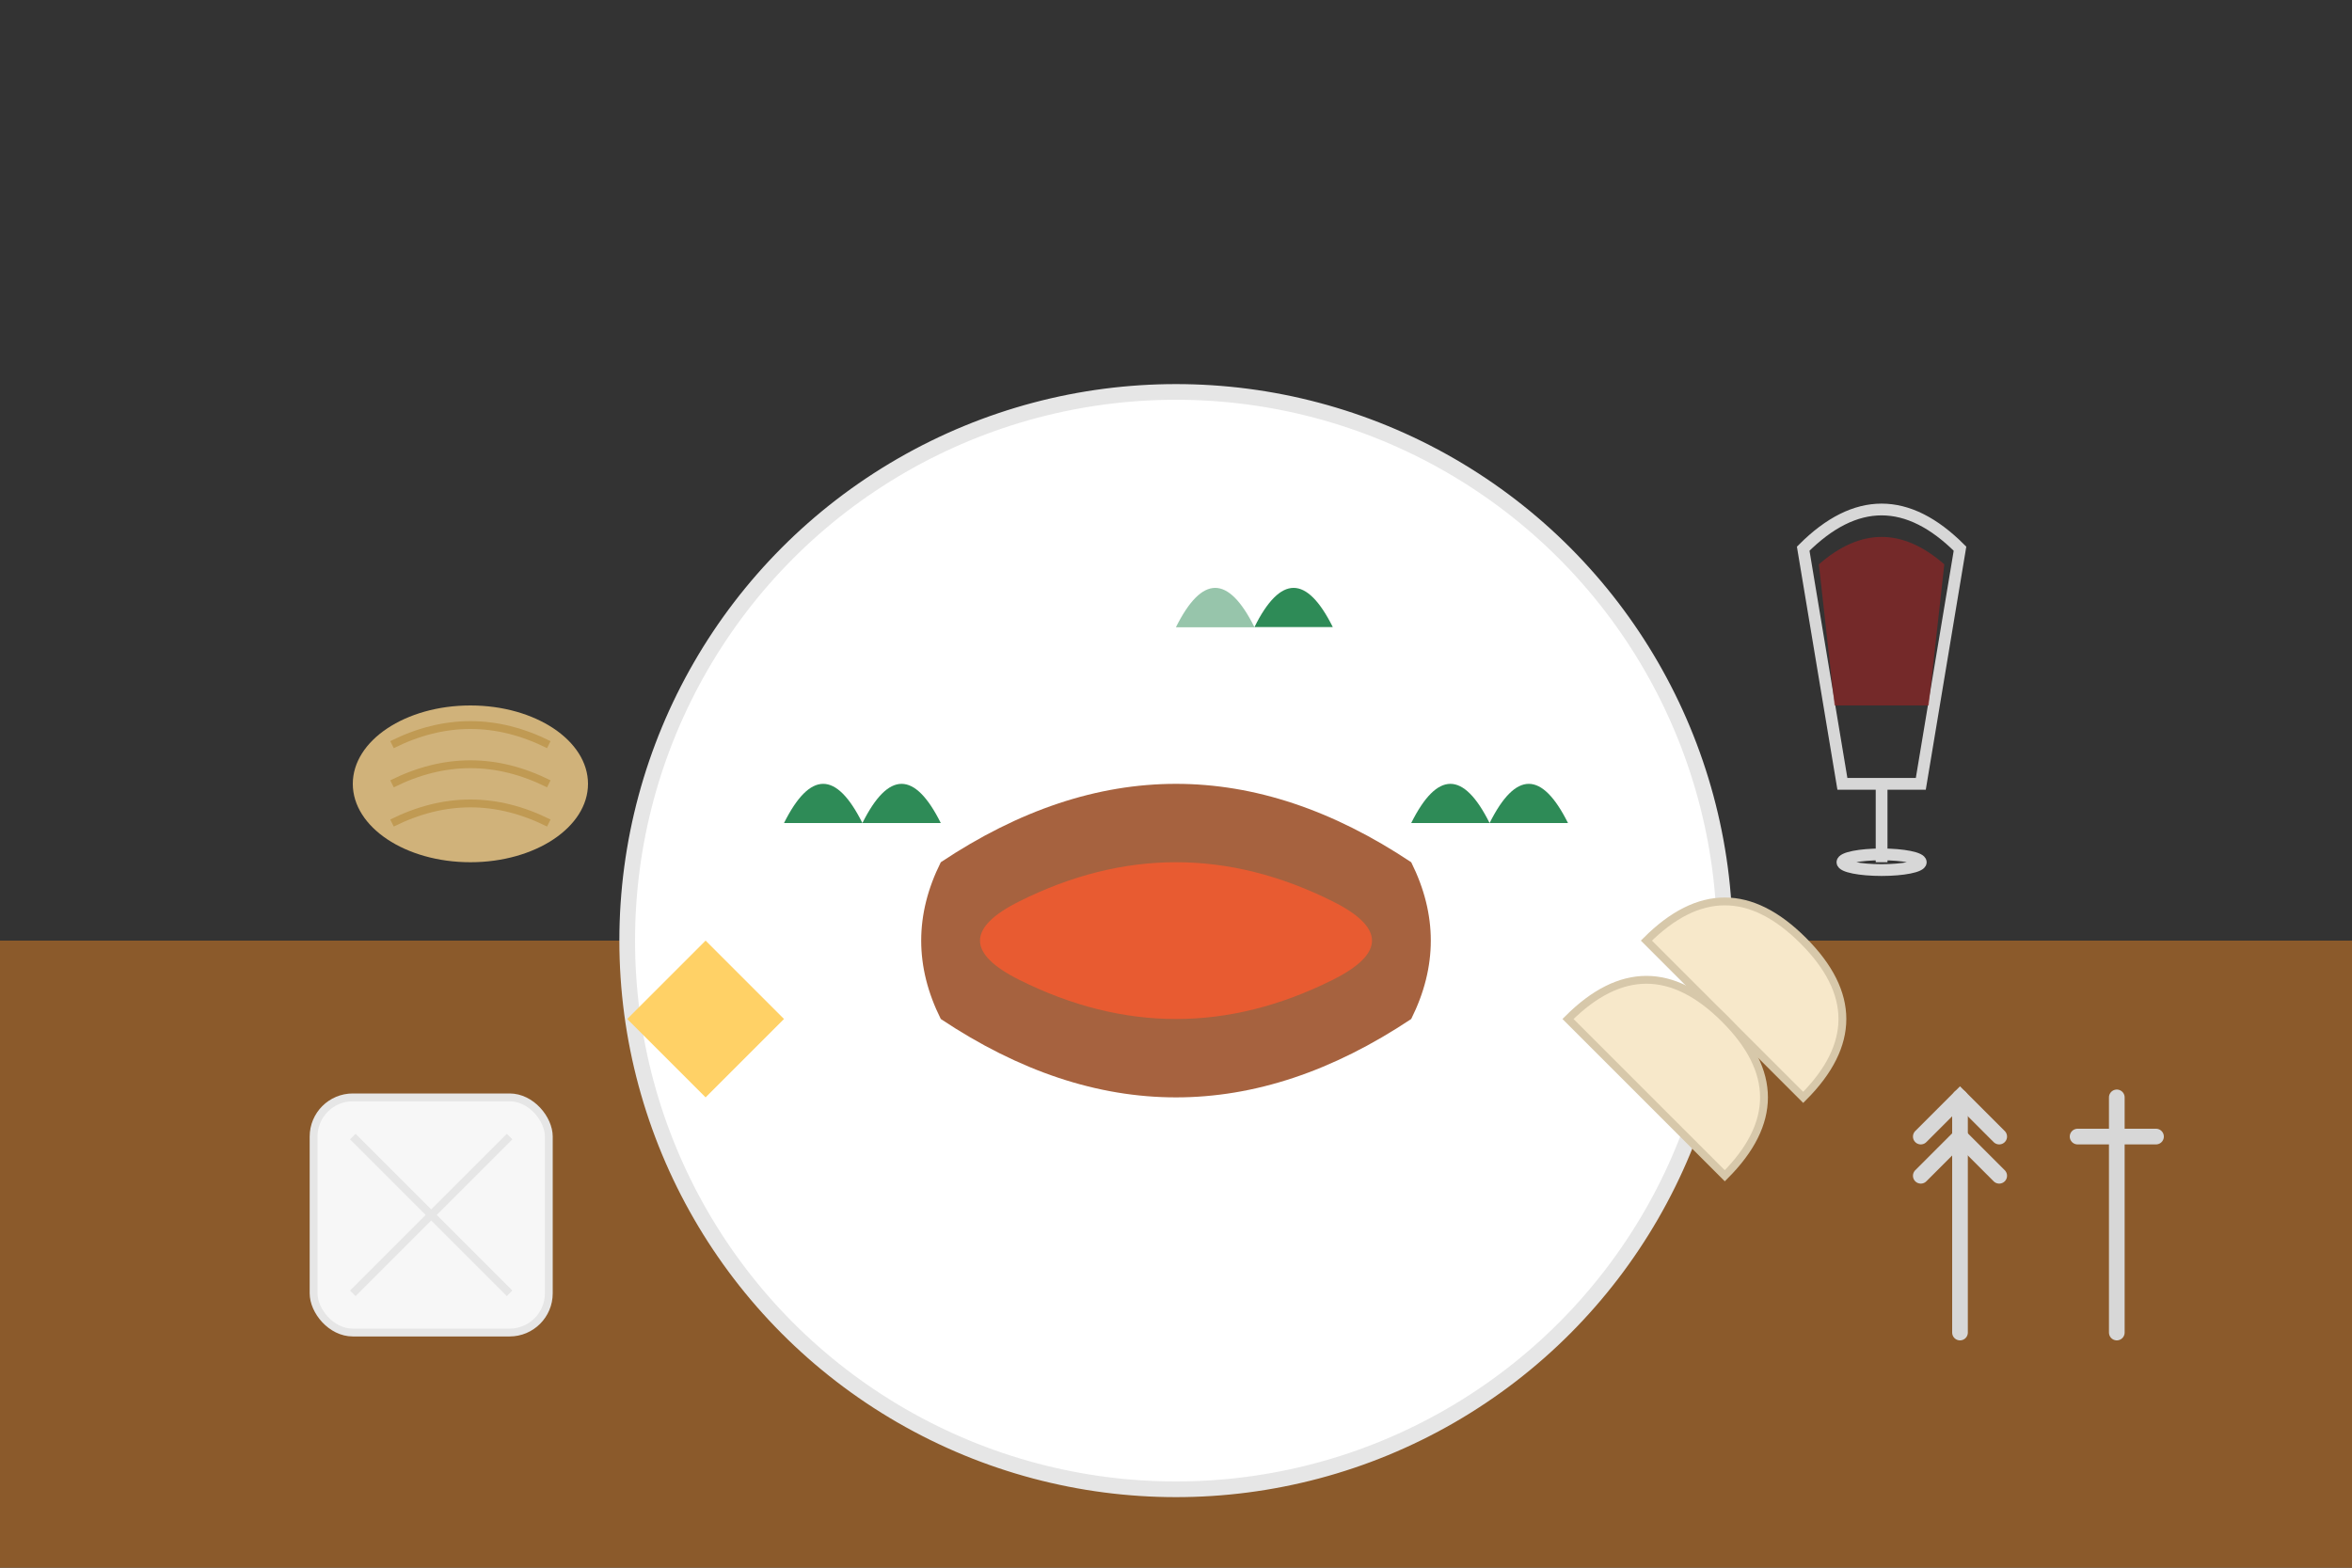
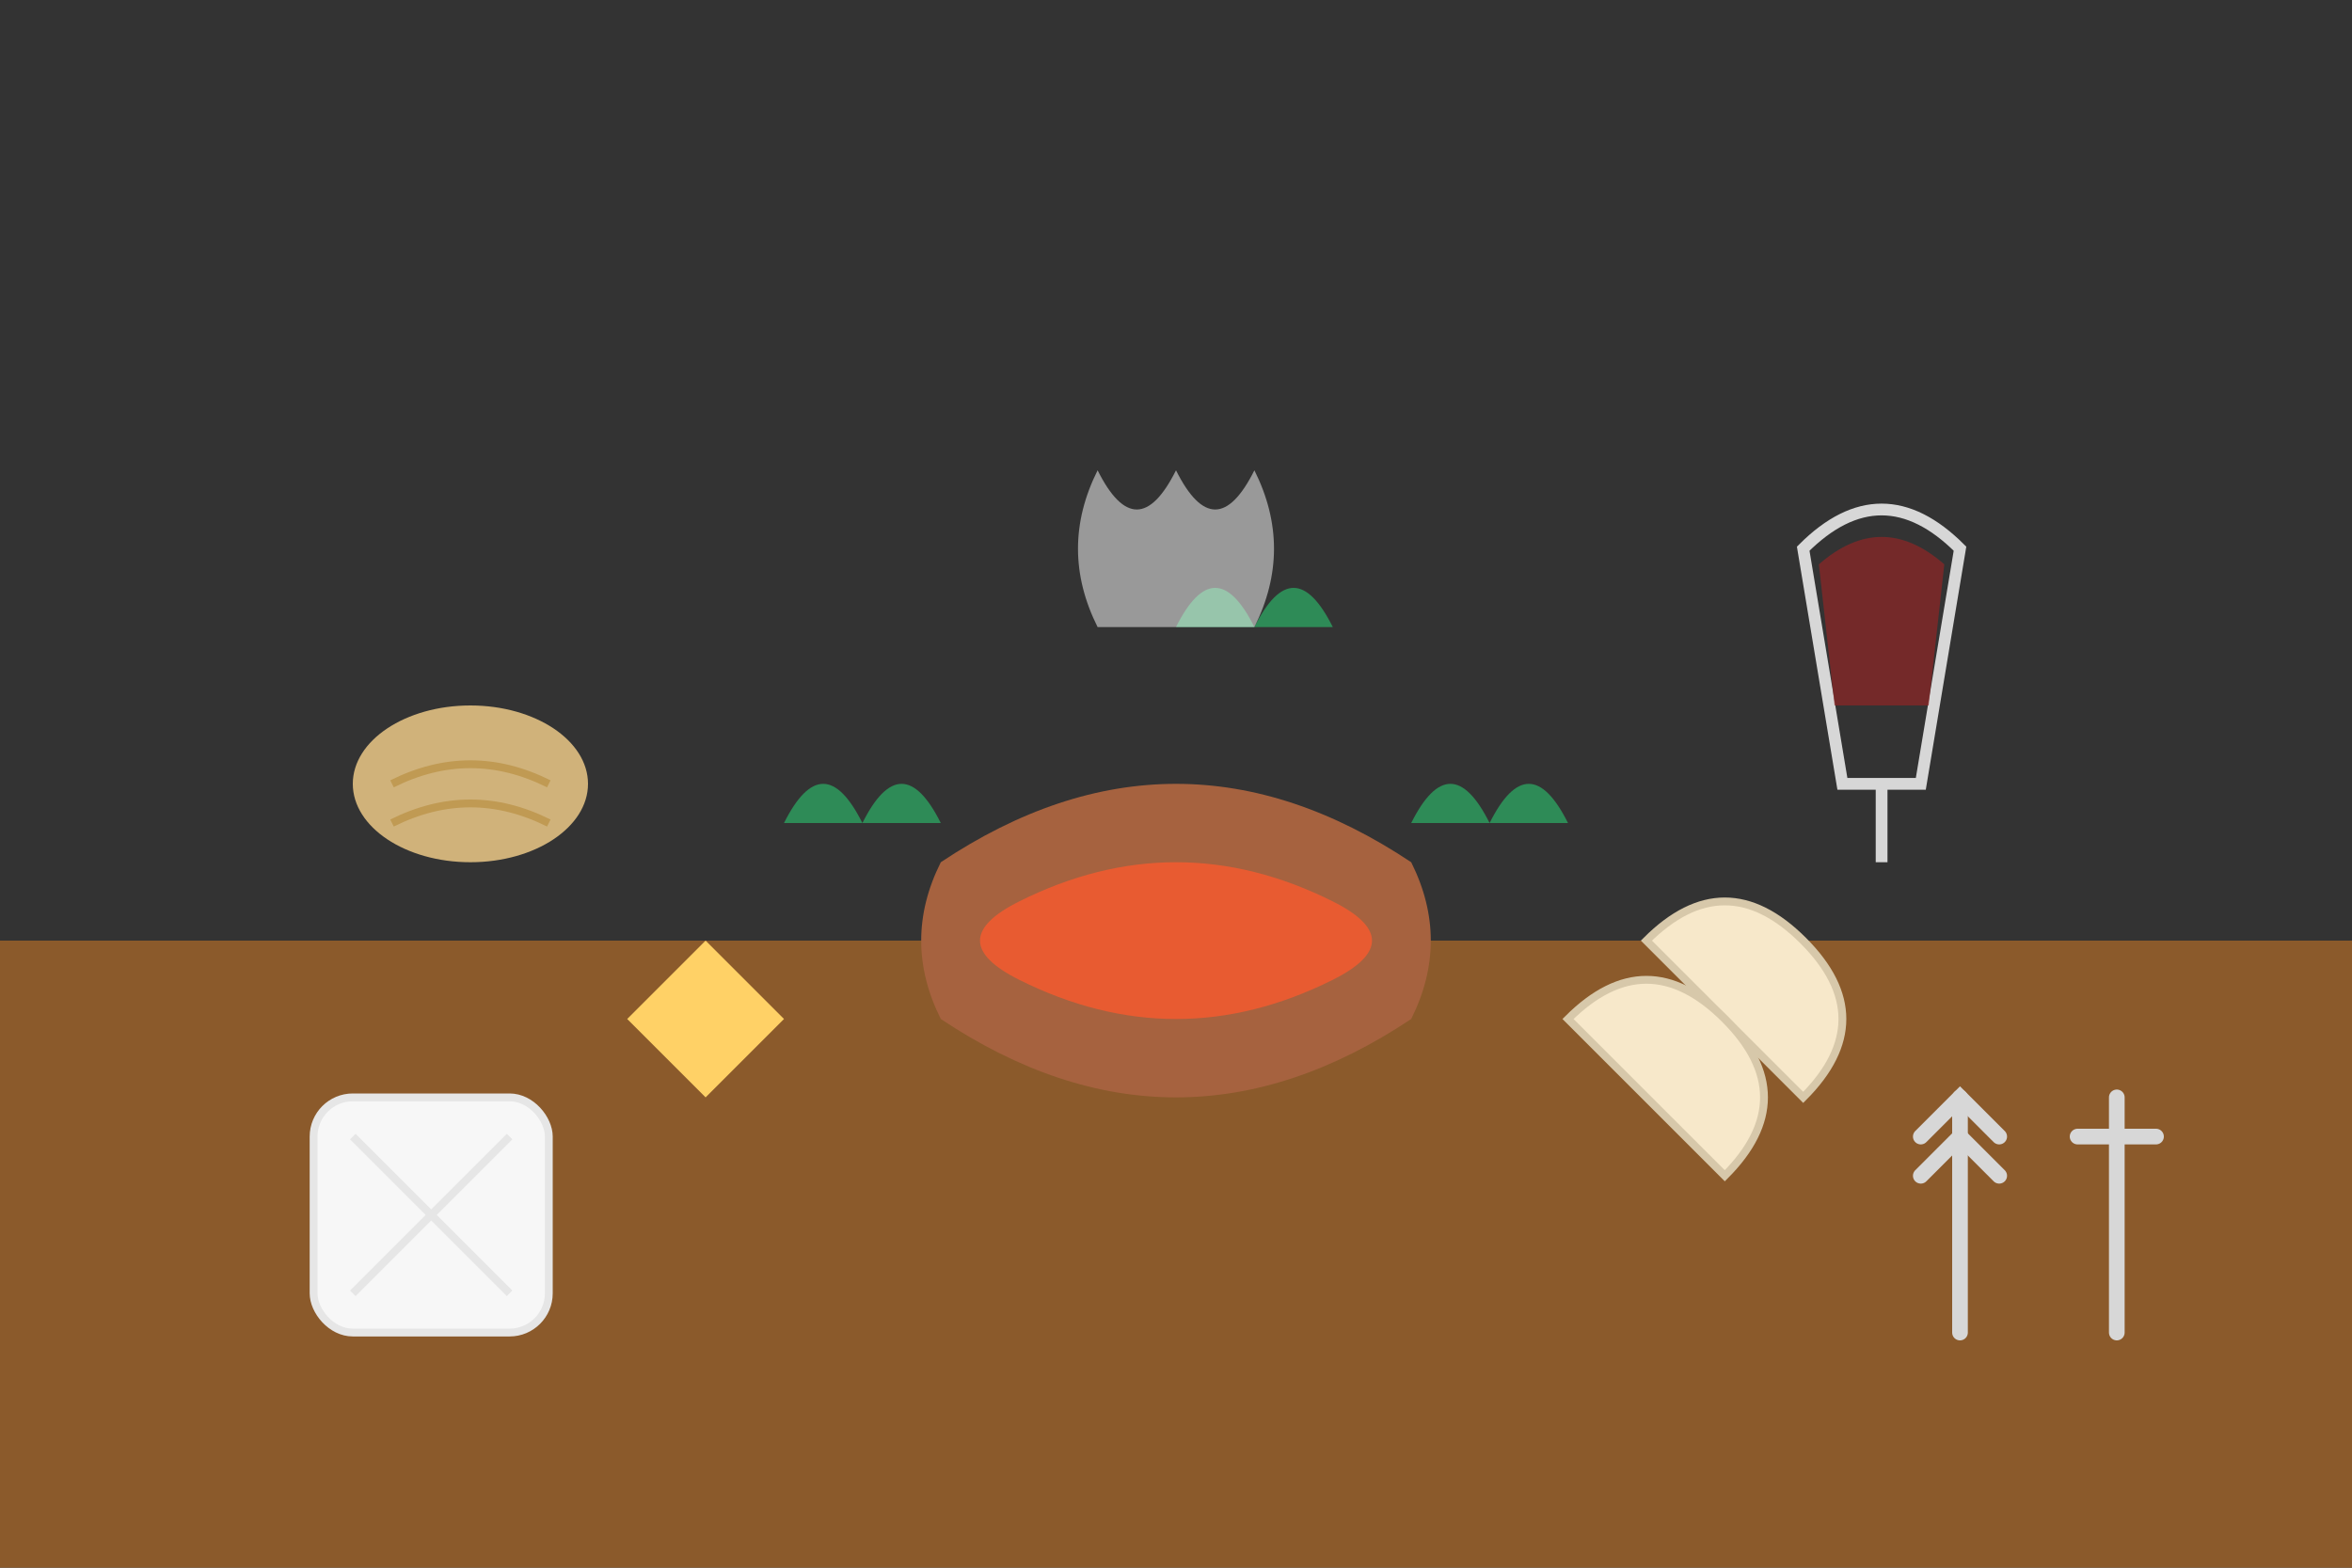
<svg xmlns="http://www.w3.org/2000/svg" viewBox="0 0 300 200">
  <rect x="0" y="0" width="300" height="200" fill="#333333" stroke="none" />
  <style>
    .plate { fill: #ffffff; stroke: #e6e6e6; stroke-width: 2; }
    .table { fill: #8b5a2b; }
    .meat { fill: #a6623f; }
    .garnish { fill: #2e8b57; }
    .sauce { fill: #e85b31; }
    .lemon { fill: #ffd166; }
    .wine-glass { fill: none; stroke: #d7d7d7; stroke-width: 1.5; }
    .wine { fill: #912626; fill-opacity: 0.7; }
    .seafood { fill: #f7e8ca; stroke: #d7c8aa; stroke-width: 1; }
    .bread { fill: #d0b27a; }
    .napkin { fill: #f7f7f7; stroke: #e6e6e6; stroke-width: 1; }
    .fork { fill: none; stroke: #d7d7d7; stroke-width: 2; stroke-linecap: round; }
    .knife { fill: none; stroke: #d7d7d7; stroke-width: 2; stroke-linecap: round; }
    .steam { fill: #ffffff; fill-opacity: 0.5; }
  </style>
  <rect class="table" x="0" y="120" width="300" height="80" />
-   <circle class="plate" cx="150" cy="120" r="70" />
  <path class="meat" d="M120,110 Q150,90 180,110 Q185,120 180,130 Q150,150 120,130 Q115,120 120,110 Z" />
  <path class="sauce" d="M130,125 Q150,135 170,125 Q180,120 170,115 Q150,105 130,115 Q120,120 130,125 Z" />
  <g transform="translate(100,105)">
    <path class="garnish" d="M0,0 Q5,-10 10,0 Q15,-10 20,0 Z" />
  </g>
  <g transform="translate(180,105)">
    <path class="garnish" d="M0,0 Q5,-10 10,0 Q15,-10 20,0 Z" />
  </g>
  <g transform="translate(150,80)">
    <path class="garnish" d="M0,0 Q5,-10 10,0 Q15,-10 20,0 Z" />
  </g>
  <path class="seafood" d="M210,120 Q220,110 230,120 Q240,130 230,140 Z" />
  <path class="seafood" d="M200,130 Q210,120 220,130 Q230,140 220,150 Z" />
  <path class="lemon" d="M90,120 L100,130 L90,140 L80,130 Z" />
  <g transform="translate(230,70)">
    <path class="wine-glass" d="M0,0 Q10,-10 20,0 L15,30 L5,30 Z" />
    <line class="wine-glass" x1="10" y1="30" x2="10" y2="40" />
-     <ellipse class="wine-glass" cx="10" cy="40" rx="5" ry="1" />
    <path class="wine" d="M2,2 Q10,-5 18,2 L16,20 L4,20 Z" />
  </g>
  <ellipse class="bread" cx="60" cy="100" rx="15" ry="10" />
-   <path stroke="#c09a53" stroke-width="1" fill="none" d="M50,95 Q60,90 70,95" />
  <path stroke="#c09a53" stroke-width="1" fill="none" d="M50,100 Q60,95 70,100" />
  <path stroke="#c09a53" stroke-width="1" fill="none" d="M50,105 Q60,100 70,105" />
  <rect class="napkin" x="40" y="140" width="30" height="30" rx="5" ry="5" />
  <path fill="none" stroke="#e6e6e6" d="M45,145 L65,165 M45,165 L65,145" />
  <g transform="translate(250,140)">
    <path class="fork" d="M0,0 L0,30" />
    <path class="fork" d="M-5,5 L0,0 L5,5" />
    <path class="fork" d="M-5,10 L0,5 L5,10" />
  </g>
  <g transform="translate(270,140)">
    <path class="knife" d="M0,0 L0,30" />
    <path class="knife" d="M-5,5 L5,5" />
  </g>
  <g transform="translate(150,80)">
    <path class="steam" d="M-10,0 Q-15,-10 -10,-20 Q-5,-10 0,-20 Q5,-10 10,-20 Q15,-10 10,0" />
  </g>
</svg>